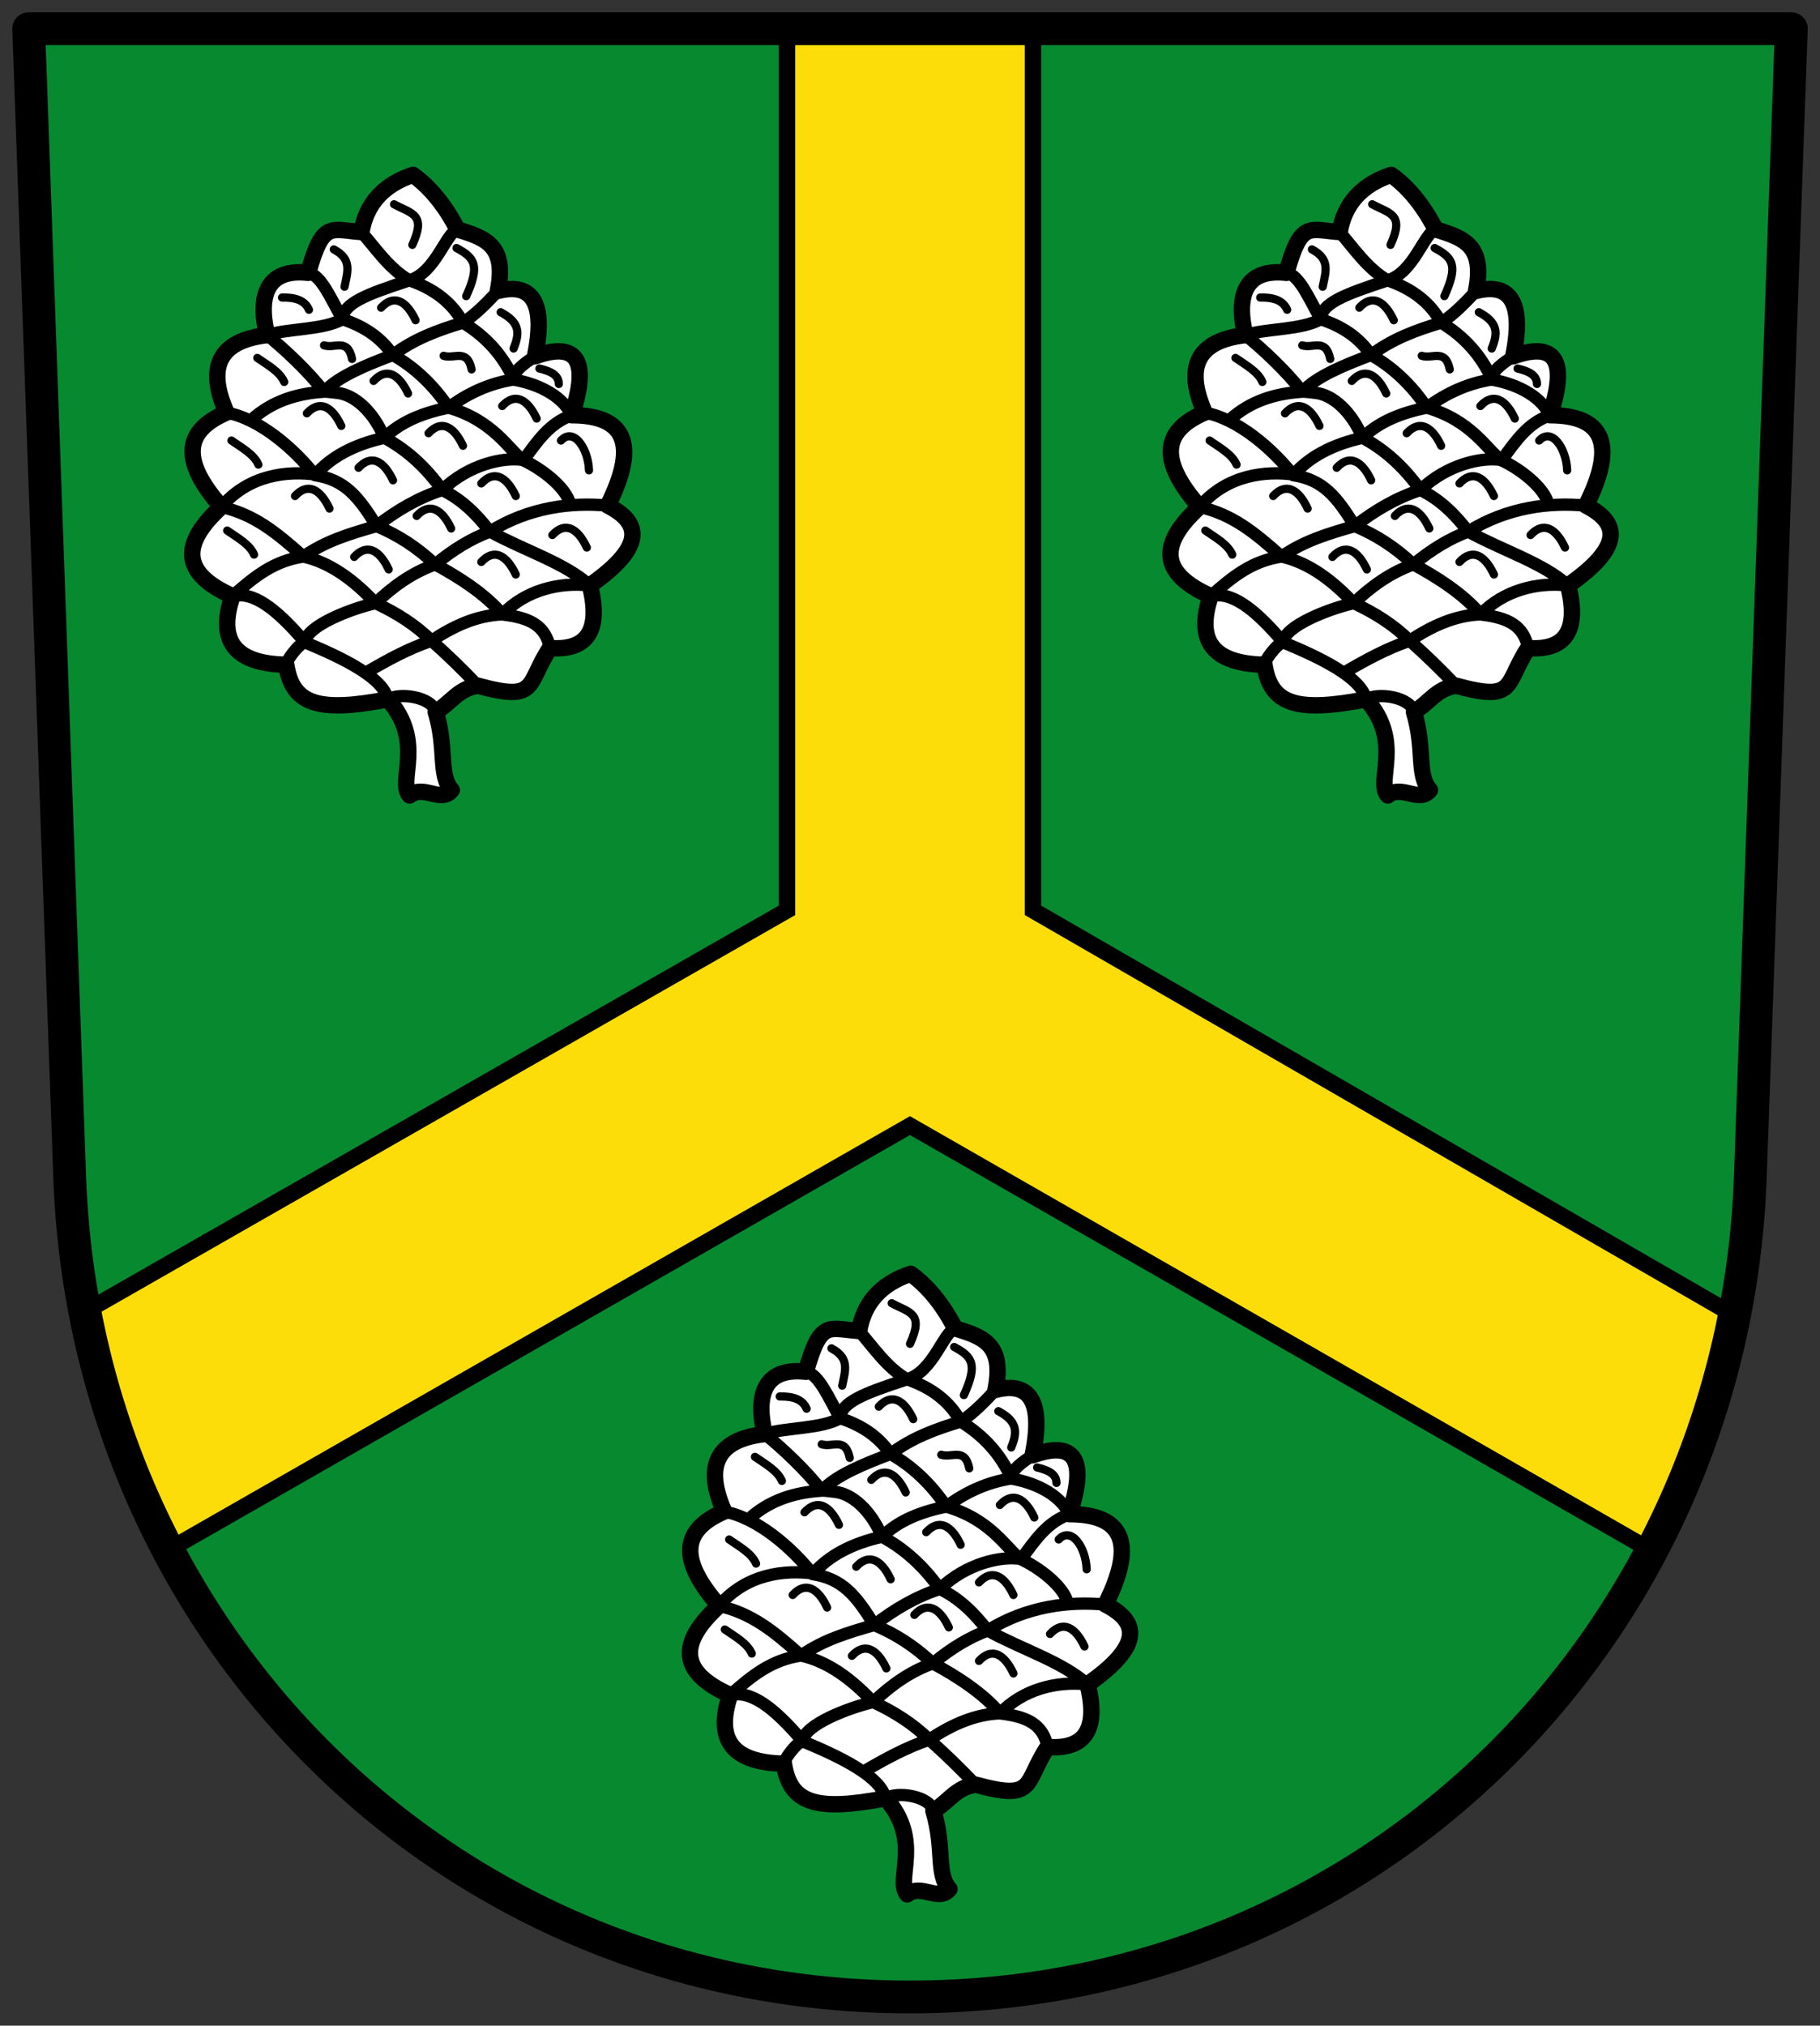
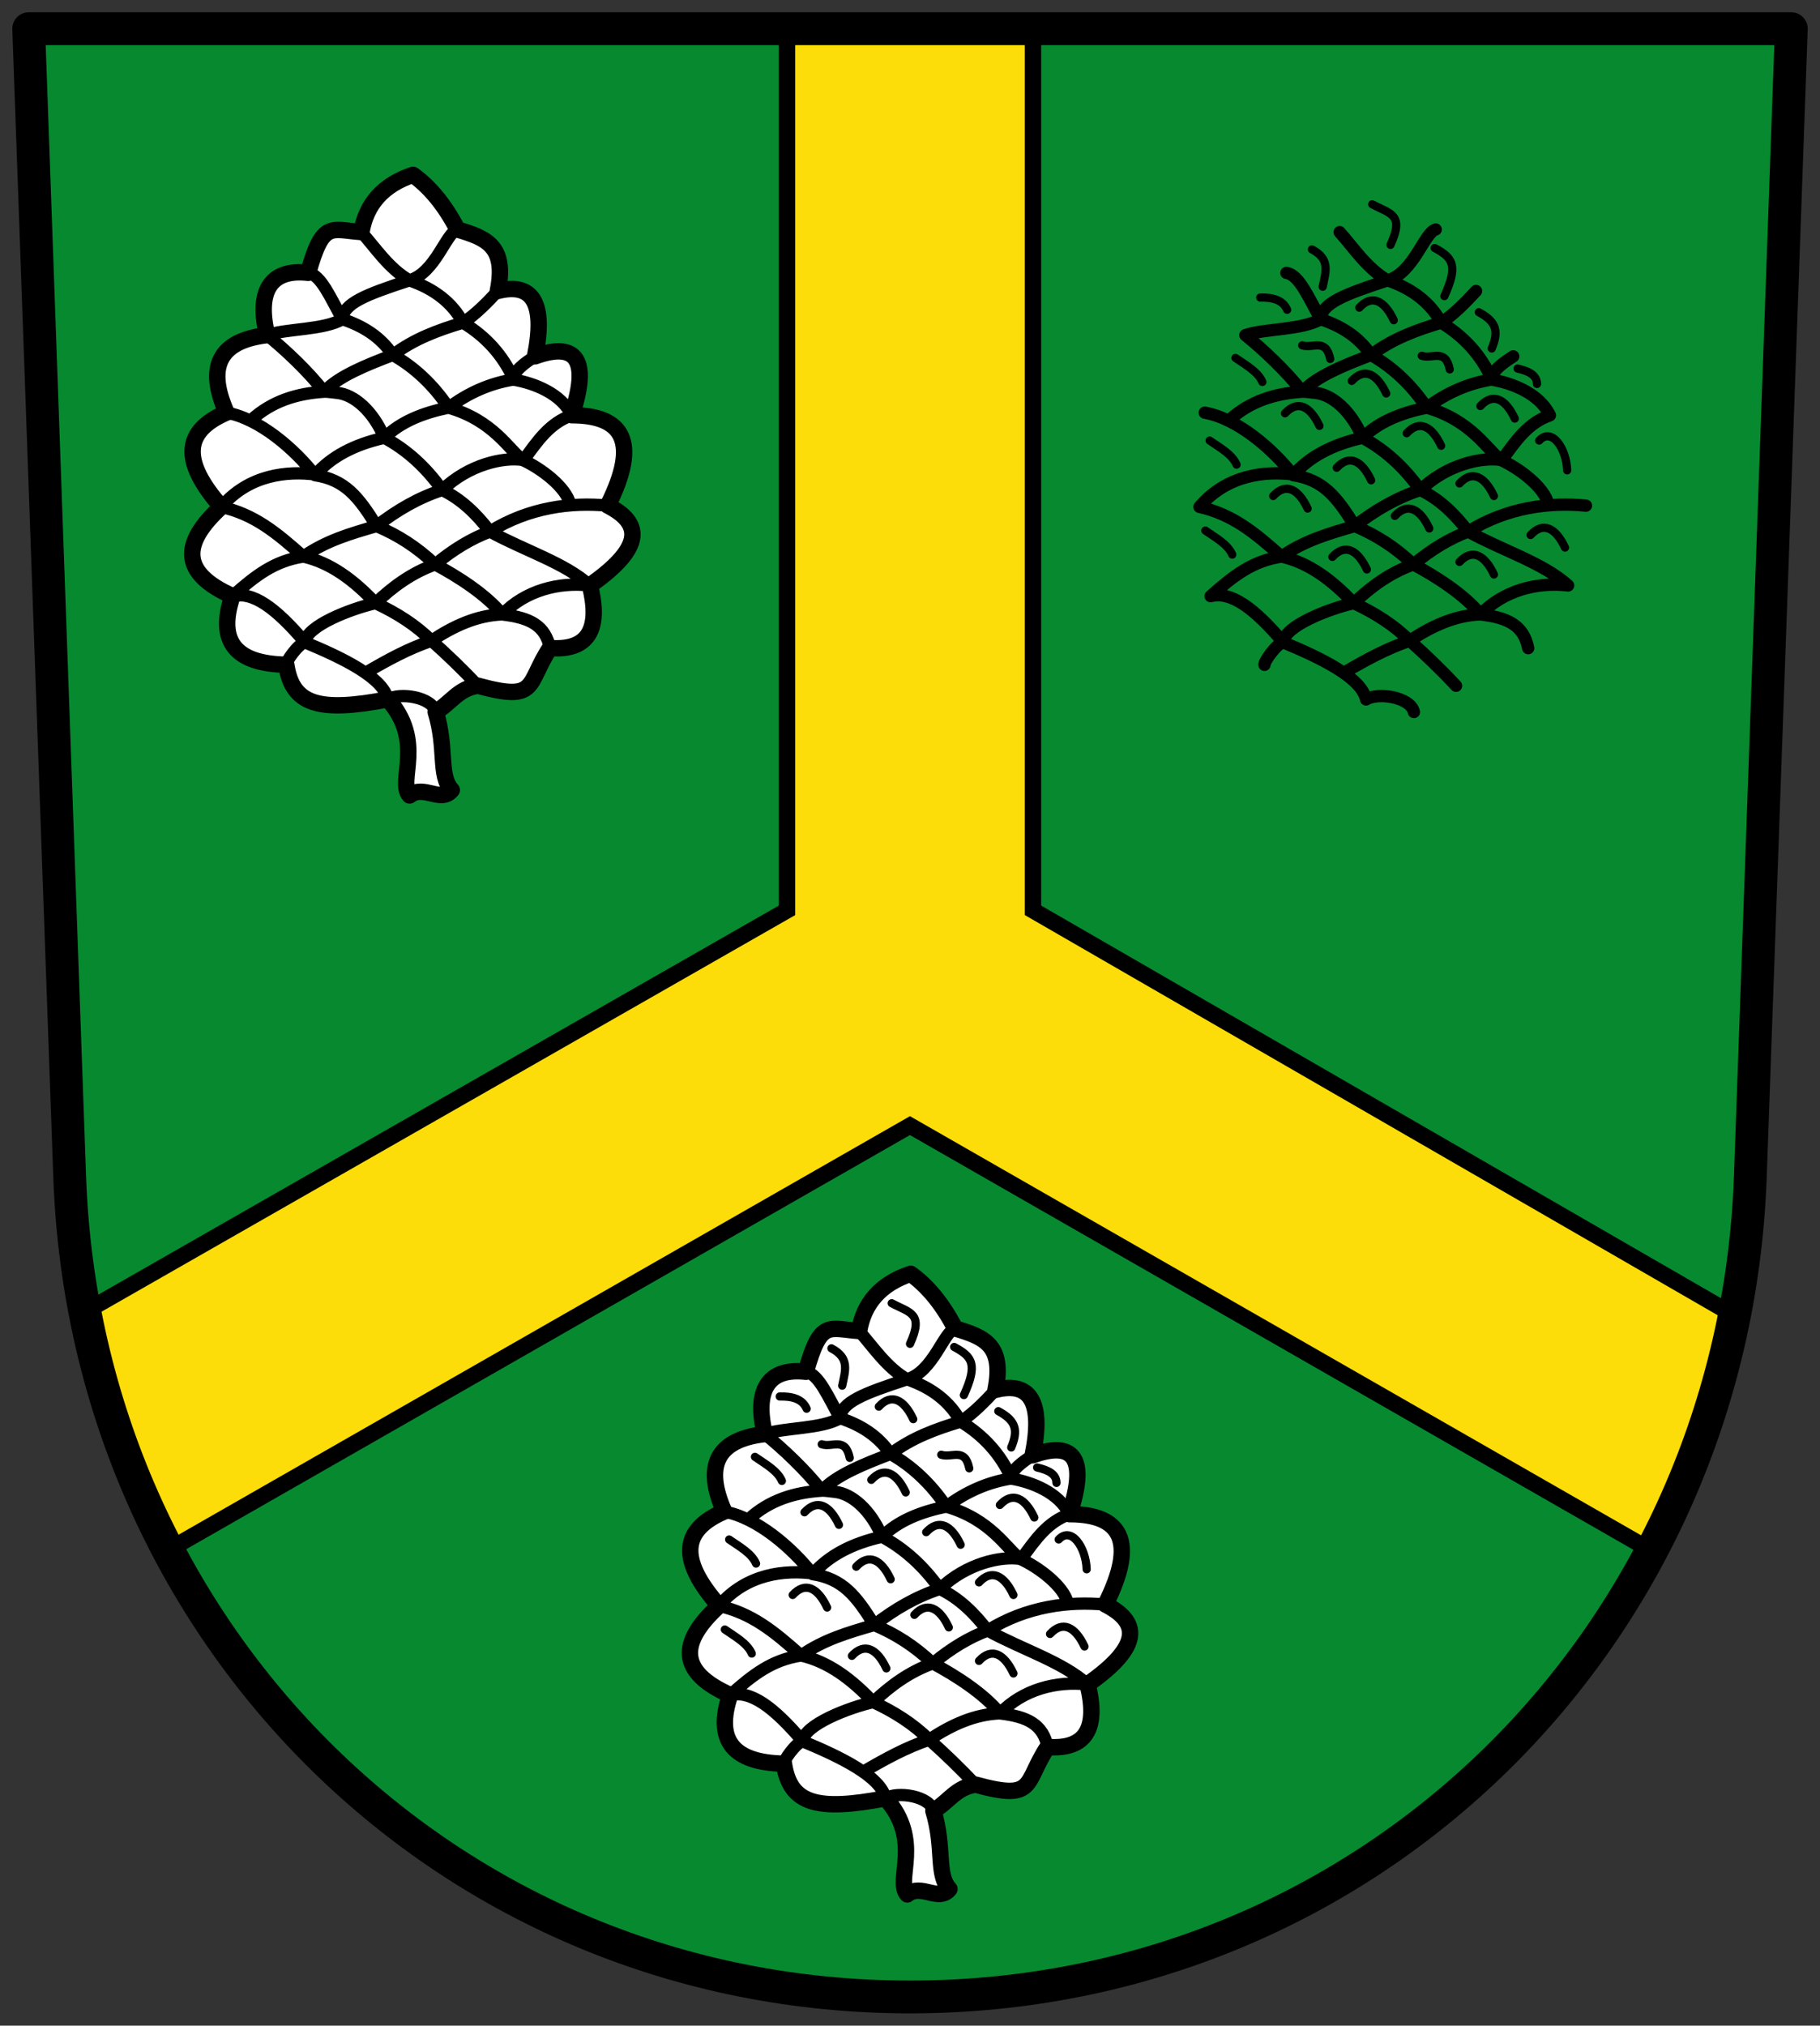
<svg xmlns="http://www.w3.org/2000/svg" width="444" height="494">
  <rect width="100%" height="100%" fill="#333333" stroke="none" />
  <path d="m437 7l-10 280c-3.994 111.83-92.64 200-205 200-112.36 0-201.01-88.17-205-200l-10-280" fill="#078930" />
  <g stroke="#000">
    <g stroke-width="4">
      <path d="m192 7h60v215l170.66 98.53c-5.922 20.35-10.776 41.3-19.758 57.655l-180.91-103.68-180.67 103.35c-9.06-22.455-17.08-39.36-19.342-58.675l170.01-97.17v-215" fill="#fcdd09" />
-       <path d="m326.82 56.59c1.143-6.846 5.333-11.544 12.572-13.949 3.947 2.846 7.61 7.07 10.858 13.322 7.02 2.124 12 3.952 9.841 14.993 8.627-2.171 11.65 3.144 9.07 15.944 10.342-3.719 13.327 1.069 8.957 14.363 12.456.007 16.658 6.373 8.797 22.03 8.05 4.107 9.313 9.916-4.359 19.47 2.708 10.876-.54 15.969-9.742 15.277-5.839 8.828-2.754 13.239-17.595 9.181-4.835.712-6.5 4.152-10.284 6.395 2.779 9.175.615 15.41 3.919 19.06-2.643 3.258-6.862-1.431-10.293 1.317-3.02-3.442 3.877-13.193-5.294-23.442-16.882 3.246-23.321 1.327-24.79-8.441-12.38-.237-16.873-5.627-13.14-16.752-12.582-5.588-12.556-12.767-2.72-21.758-9.891-11.275-9.136-18.518 1.291-22.987-4.838-10.899-2.072-17.516 9.904-18.887-2.547-10.502.652-16.26 10.02-15.193 3.583-12.92 5.56-10.428 12.99-9.947z" fill="#fff" stroke-linejoin="round" stroke-linecap="round" />
    </g>
    <g stroke-linejoin="round" stroke-linecap="round">
      <g fill="none">
        <path d="m350.25 55.966c-2.779.749-5.367 10.555-11.699 12.39-10.708 3.495-16.16 5.628-16.362 9.464-4.422 2.688-13.837 2.305-18.374 3.914 4.345 3.485 10.11 8.939 13.869 13.776 1.043.006 2.207.197 3.238.301 4.147.419 8.762 4.455 11.487 10.951 5.398 2.881 10.1 7.123 14.09 12.726 4.678 2.231 8.393 5.866 11.669 10.139 8.386 4.622 18.348 7.654 24.385 13.144-7.638-.886-15.771 1.246-21.367 7.06-6.148.223-11.814 2.787-17.261 6.414-5.723 1.966-10.397 4.511-16.12 7.84m32.29-93.12c-2.37 2.572-5.323 5.649-8.481 7.71-6.235 1.865-11.945 3.986-17.13 7.893-6.29 2.381-13.484 5.257-16.724 8.955-6.741.43-12.752 2.296-17.781 6.855m69.18-15.468c-2.397 1.552-5.122 3.444-5.418 5.676-5.571.912-10.791 3.184-15.661 6.819-6.144 1.263-11.632 3.376-15.674 7.362-7.344 1.624-12.936 4.608-16.777 8.954-6.777-.892-16.232-.065-23.01 7.892 8.05 1.829 13.373 6.192 20.02 12.11 6.659 1.489 12.355 5.786 17.613 11.36 5.215 2.419 9.86 5.391 13.674 9.172 3.763 3.363 7.525 6.939 11.288 10.983m31.695-43.927c-8.816-.87-19.223.387-28.74 6.325-4.453 1.647-8.907 4.316-13.36 8.01-5.64 1.998-10.316 5.399-14.555 9.44-6.069 1.376-16.825 5.536-17.203 9.495-1.798.613-4.744 4.864-4.578 5.551m18.342-105.52c3.273 3.626 6.686 8.909 11.725 11.765 6.105 2.077 10.458 5.515 13.06 10.315 5.447 3.274 9.755 7.91 12.4 13.907 4.864.809 11.603 3.376 14.11 8.687-5.284 1.832-8.252 6.101-11.773 10.996-1.066-.6.925.055-.219-.119-4.632-.707-13.06 1.038-19.623 7.342-5.703 1.842-10.989 4.898-15.992 8.783-6.429 1.867-12.226 3.535-17.867 7.443-7.04 1.061-11.643 4.617-17.304 9.653 5.02-1.254 10.594 2.889 17.743 11.271 8.971 3.73 19.06 8.529 20.19 13.922 2.875-1.807 10.855-.592 11.668 3.065m-51.02-73c8.02 1.418 16.578 8.875 21.58 15.244 7.253 1.103 10.571 5.174 15.02 12.402 5.287 2.256 9.715 5.065 14.301 9.364 5.386 2.866 12.389 7.287 16.374 12.195 6.715.781 10.514 2.677 11.625 8.221m-58.983-91.51c3.135.433 5.493 6.247 8.355 11.281 5.135 1.714 9.263 4.304 12.296 8.741 5.161 2.883 9.84 7.229 13.601 12.836 10.943 3.141 14.739 10.322 18.11 12.778.883.049-1.249-.473-.071-.032 4.435 2 10.706 6.657 11.626 10.867" stroke-width="3" />
        <path d="m334.76 49.819c4.466 2.382 7.882 2.414 4.466 9.9m35.73 33.919c-.027-2.211-2.06-3.128-4.729-3.76m-9.459-13.735c4.466 2.382 4.828 4.774 3.153 8.85m-49.917-9.45c-1.069-2.502-3.743-3.044-6.568-2.98m17.08 14.974c-1.069-5.224-4.268-2.45-6.831-3.318m-9.721 8.932c-1.069-2.502-4.01-4.095-6.568-5.869m30.21-12.25c3.065-3.318 6.13-1.786 8.407 3.063m9.984-17.608c4.466 2.382 5.78 4.253 2.364 11.739m-32.31-11.408c4.466 2.381 3.43 5.289 2.627 9.112m31 20.16c-1.069-5.224-4.268-2.45-6.831-3.318m14.296 12.249c3.065-3.317 6.13-1.786 8.407 3.062m-39.779-9.187c3.065-3.318 6.13-1.786 8.407 3.062m-24.696 4.849c3.065-3.318 6.13-1.787 8.407 3.062m21.281 1.786c3.065-3.318 6.13-1.786 8.407 3.062m23.908-1.276c3.065-3.317 6.655 1.892 6.831 7.266m-26.27 3.197c3.065-3.317 6.13-1.787 8.407 3.062m8.933 9.51c3.065-3.318 6.13-1.786 8.407 3.062m-41.51-7.724c3.065-3.318 6.13-1.786 8.407 3.062m-38.09-7.911c3.065-3.318 6.13-1.787 8.407 3.062m7.093-9.952c3.065-3.318 6.13-1.787 8.407 3.062m-32.84-3.828c-1.069-2.502-4.01-4.095-6.568-5.869m60.951 29.603c3.065-3.318 6.13-1.786 8.407 3.062m-63.841-4.848c-1.069-2.502-4.01-4.095-6.568-5.869m31 6.425c3.065-3.318 6.13-1.786 8.407 3.062" stroke-width="2" />
      </g>
      <path d="m88.18 56.59c1.143-6.846 5.333-11.544 12.572-13.949 3.947 2.846 7.61 7.07 10.858 13.322 7.02 2.124 12 3.952 9.841 14.993 8.627-2.171 11.65 3.144 9.07 15.944 10.342-3.719 13.327 1.069 8.957 14.363 12.456.007 16.658 6.373 8.797 22.03 8.05 4.107 9.313 9.916-4.359 19.47 2.708 10.876-.54 15.969-9.742 15.277-5.839 8.828-2.754 13.239-17.595 9.181-4.835.712-6.5 4.152-10.284 6.395 2.779 9.175.615 15.41 3.919 19.06-2.643 3.258-6.862-1.431-10.293 1.317-3.02-3.442 3.877-13.193-5.294-23.442-16.882 3.246-23.321 1.327-24.79-8.441-12.38-.237-16.873-5.627-13.14-16.752-12.582-5.588-12.556-12.767-2.72-21.758-9.891-11.275-9.136-18.518 1.291-22.987-4.838-10.899-2.072-17.516 9.904-18.887-2.547-10.502.652-16.26 10.02-15.193 3.583-12.92 5.56-10.428 12.99-9.947z" fill="#fff" stroke-width="4" />
      <g fill="none">
        <path d="m111.61 55.966c-2.779.749-5.367 10.555-11.699 12.39-10.708 3.495-16.16 5.628-16.362 9.464-4.422 2.688-13.837 2.305-18.374 3.914 4.345 3.485 10.11 8.939 13.869 13.776 1.043.006 2.207.197 3.238.301 4.147.419 8.762 4.455 11.487 10.951 5.398 2.881 10.1 7.123 14.09 12.726 4.678 2.231 8.393 5.866 11.669 10.139 8.386 4.622 18.348 7.654 24.385 13.144-7.638-.886-15.771 1.246-21.367 7.06-6.148.223-11.814 2.787-17.261 6.414-5.723 1.966-10.397 4.511-16.12 7.84m32.29-93.12c-2.37 2.572-5.323 5.649-8.481 7.71-6.235 1.865-11.945 3.986-17.13 7.893-6.29 2.381-13.484 5.257-16.724 8.955-6.741.43-12.753 2.296-17.781 6.855m69.18-15.468c-2.397 1.552-5.122 3.444-5.418 5.676-5.571.912-10.791 3.184-15.661 6.819-6.144 1.263-11.632 3.376-15.674 7.362-7.344 1.624-12.936 4.608-16.777 8.954-6.777-.892-16.232-.065-23.01 7.892 8.05 1.829 13.373 6.192 20.02 12.11 6.659 1.489 12.355 5.786 17.613 11.36 5.215 2.419 9.86 5.391 13.674 9.172 3.763 3.363 7.525 6.939 11.288 10.983m31.695-43.927c-8.816-.87-19.223.387-28.74 6.325-4.453 1.647-8.907 4.316-13.36 8.01-5.64 1.998-10.316 5.399-14.555 9.44-6.069 1.376-16.825 5.536-17.203 9.495-1.798.613-4.744 4.864-4.578 5.551m18.342-105.52c3.273 3.626 6.686 8.909 11.725 11.765 6.105 2.077 10.458 5.515 13.06 10.315 5.447 3.274 9.755 7.91 12.4 13.907 4.864.809 11.603 3.376 14.11 8.687-5.284 1.832-8.252 6.101-11.773 10.996-1.066-.6.925.055-.219-.119-4.632-.707-13.06 1.038-19.623 7.342-5.703 1.842-10.989 4.898-15.992 8.783-6.429 1.867-12.226 3.535-17.867 7.443-7.04 1.061-11.643 4.617-17.304 9.653 5.02-1.254 10.594 2.889 17.743 11.271 8.971 3.73 19.06 8.529 20.19 13.922 2.875-1.807 10.855-.592 11.668 3.065m-51.02-73c8.02 1.418 16.578 8.875 21.58 15.244 7.253 1.103 10.571 5.174 15.02 12.402 5.287 2.256 9.715 5.065 14.301 9.364 5.386 2.866 12.389 7.287 16.374 12.195 6.715.781 10.514 2.677 11.625 8.221m-58.983-91.51c3.135.433 5.493 6.247 8.355 11.281 5.135 1.714 9.263 4.304 12.296 8.741 5.161 2.883 9.84 7.229 13.601 12.836 10.943 3.141 14.739 10.322 18.11 12.778.883.049-1.249-.473-.071-.032 4.435 2 10.706 6.657 11.626 10.867" stroke-width="3" />
-         <path d="m96.13 49.819c4.466 2.382 7.882 2.414 4.466 9.9m35.73 33.919c-.027-2.211-2.06-3.128-4.729-3.76m-9.459-13.735c4.466 2.382 4.828 4.774 3.153 8.85m-49.917-9.45c-1.069-2.502-3.743-3.044-6.568-2.98m17.08 14.974c-1.069-5.224-4.268-2.45-6.831-3.318m-9.721 8.932c-1.069-2.502-4.01-4.095-6.568-5.869m30.21-12.25c3.065-3.318 6.13-1.786 8.407 3.063m9.984-17.608c4.466 2.382 5.78 4.253 2.364 11.739m-32.31-11.408c4.466 2.381 3.43 5.289 2.627 9.112m31 20.16c-1.069-5.224-4.268-2.45-6.831-3.318m14.296 12.249c3.065-3.317 6.13-1.786 8.407 3.062m-39.779-9.187c3.065-3.318 6.13-1.786 8.407 3.062m-24.696 4.849c3.065-3.318 6.13-1.787 8.407 3.062m21.281 1.786c3.065-3.318 6.13-1.786 8.407 3.062m23.908-1.276c3.065-3.317 6.655 1.892 6.831 7.266m-26.27 3.197c3.065-3.317 6.13-1.787 8.407 3.062m8.933 9.51c3.065-3.318 6.13-1.786 8.407 3.062m-41.51-7.724c3.065-3.318 6.13-1.786 8.407 3.062m-38.09-7.911c3.065-3.318 6.13-1.787 8.407 3.062m7.093-9.952c3.065-3.318 6.13-1.787 8.407 3.062m-32.84-3.828c-1.069-2.502-4.01-4.095-6.568-5.869m60.951 29.603c3.065-3.318 6.13-1.786 8.407 3.062m-63.841-4.848c-1.069-2.502-4.01-4.095-6.568-5.869m31 6.425c3.065-3.318 6.13-1.786 8.407 3.062" stroke-width="2" />
      </g>
      <path d="m209.59 324.59c1.143-6.846 5.333-11.544 12.572-13.949 3.947 2.846 7.61 7.07 10.858 13.322 7.02 2.124 12 3.952 9.841 14.993 8.627-2.171 11.65 3.144 9.07 15.944 10.342-3.719 13.327 1.069 8.957 14.363 12.456.007 16.658 6.373 8.797 22.03 8.05 4.107 9.313 9.916-4.359 19.47 2.708 10.877-.54 15.969-9.742 15.277-5.839 8.828-2.754 13.239-17.595 9.181-4.835.712-6.5 4.152-10.284 6.395 2.779 9.175.615 15.41 3.919 19.06-2.643 3.258-6.862-1.431-10.293 1.317-3.02-3.442 3.877-13.193-5.294-23.442-16.882 3.246-23.321 1.327-24.79-8.441-12.38-.237-16.873-5.627-13.14-16.752-12.582-5.588-12.556-12.767-2.72-21.758-9.891-11.275-9.136-18.518 1.291-22.987-4.838-10.899-2.072-17.516 9.904-18.887-2.547-10.502.652-16.26 10.02-15.193 3.583-12.92 5.56-10.428 12.99-9.947z" fill="#fff" stroke-width="4" />
      <g fill="none">
        <path d="m233.02 323.97c-2.779.749-5.367 10.555-11.699 12.39-10.708 3.495-16.16 5.628-16.362 9.464-4.422 2.688-13.837 2.305-18.374 3.914 4.345 3.485 10.11 8.939 13.869 13.776 1.043.006 2.207.197 3.238.301 4.147.419 8.762 4.455 11.487 10.951 5.398 2.881 10.1 7.123 14.09 12.726 4.678 2.231 8.393 5.866 11.669 10.139 8.386 4.622 18.348 7.654 24.385 13.144-7.638-.886-15.771 1.246-21.367 7.06-6.148.223-11.814 2.787-17.261 6.414-5.723 1.966-10.397 4.511-16.12 7.84m32.29-93.12c-2.37 2.572-5.323 5.649-8.481 7.71-6.235 1.865-11.945 3.986-17.13 7.893-6.29 2.381-13.484 5.257-16.724 8.955-6.741.43-12.752 2.296-17.781 6.855m69.18-15.468c-2.397 1.552-5.122 3.444-5.418 5.676-5.571.912-10.791 3.184-15.661 6.819-6.144 1.263-11.632 3.376-15.674 7.362-7.344 1.624-12.936 4.608-16.777 8.954-6.777-.892-16.232-.065-23.01 7.892 8.05 1.829 13.373 6.192 20.02 12.11 6.659 1.489 12.355 5.786 17.613 11.36 5.215 2.419 9.86 5.391 13.674 9.172 3.763 3.363 7.525 6.939 11.288 10.983m31.695-43.927c-8.816-.87-19.223.387-28.74 6.325-4.453 1.647-8.907 4.316-13.36 8.01-5.64 1.998-10.316 5.399-14.555 9.44-6.069 1.376-16.825 5.536-17.203 9.495-1.798.613-4.744 4.864-4.578 5.551m18.342-105.52c3.273 3.626 6.686 8.909 11.725 11.765 6.105 2.077 10.458 5.515 13.06 10.315 5.447 3.274 9.755 7.91 12.4 13.907 4.864.808 11.603 3.376 14.11 8.687-5.284 1.832-8.252 6.101-11.773 10.996-1.066-.6.925.055-.219-.119-4.632-.707-13.06 1.038-19.623 7.342-5.703 1.842-10.989 4.898-15.992 8.783-6.429 1.867-12.226 3.535-17.867 7.443-7.04 1.061-11.643 4.617-17.304 9.653 5.02-1.254 10.594 2.889 17.743 11.271 8.971 3.73 19.06 8.529 20.19 13.922 2.875-1.807 10.855-.592 11.668 3.065m-51.02-73c8.02 1.418 16.578 8.875 21.58 15.244 7.253 1.103 10.571 5.174 15.02 12.402 5.287 2.256 9.715 5.065 14.301 9.364 5.386 2.866 12.389 7.287 16.374 12.195 6.715.781 10.514 2.677 11.625 8.221m-58.983-91.51c3.135.433 5.493 6.247 8.355 11.281 5.135 1.714 9.263 4.304 12.296 8.741 5.161 2.883 9.84 7.229 13.601 12.836 10.943 3.141 14.739 10.322 18.11 12.778.883.049-1.249-.473-.071-.032 4.435 2 10.706 6.657 11.626 10.867" stroke-width="3" />
        <path d="m217.54 317.82c4.466 2.382 7.882 2.414 4.466 9.9m35.73 33.919c-.027-2.211-2.06-3.128-4.729-3.76m-9.459-13.735c4.466 2.382 4.828 4.774 3.153 8.85m-49.917-9.45c-1.069-2.502-3.743-3.044-6.568-2.98m17.08 14.974c-1.069-5.224-4.268-2.45-6.831-3.318m-9.721 8.932c-1.069-2.502-4.01-4.095-6.568-5.869m30.21-12.25c3.065-3.318 6.13-1.786 8.407 3.063m9.984-17.608c4.466 2.382 5.78 4.253 2.364 11.739m-32.31-11.408c4.466 2.381 3.43 5.289 2.627 9.112m31 20.16c-1.069-5.224-4.268-2.45-6.831-3.318m14.296 12.249c3.065-3.317 6.13-1.786 8.407 3.062m-39.779-9.187c3.065-3.318 6.13-1.786 8.407 3.062m-24.696 4.849c3.065-3.318 6.13-1.786 8.407 3.062m21.28 1.786c3.065-3.318 6.13-1.786 8.407 3.062m23.908-1.276c3.065-3.317 6.655 1.892 6.831 7.266m-26.27 3.197c3.065-3.317 6.13-1.786 8.407 3.062m8.933 9.51c3.065-3.318 6.13-1.786 8.407 3.062m-41.51-7.724c3.065-3.318 6.13-1.786 8.407 3.062m-38.09-7.911c3.065-3.318 6.13-1.786 8.407 3.062m7.093-9.952c3.065-3.318 6.13-1.786 8.407 3.062m-32.84-3.828c-1.069-2.502-4.01-4.095-6.568-5.869m60.951 29.603c3.065-3.318 6.13-1.786 8.407 3.062m-63.841-4.848c-1.069-2.502-4.01-4.095-6.568-5.869m31 6.425c3.065-3.318 6.13-1.786 8.407 3.062" stroke-width="2" />
        <path d="m7 7h430l-10 280c-3.994 111.83-92.64 200-205 200-112.36 0-201.01-88.17-205-200l-10-280" stroke-width="8" />
      </g>
    </g>
  </g>
</svg>